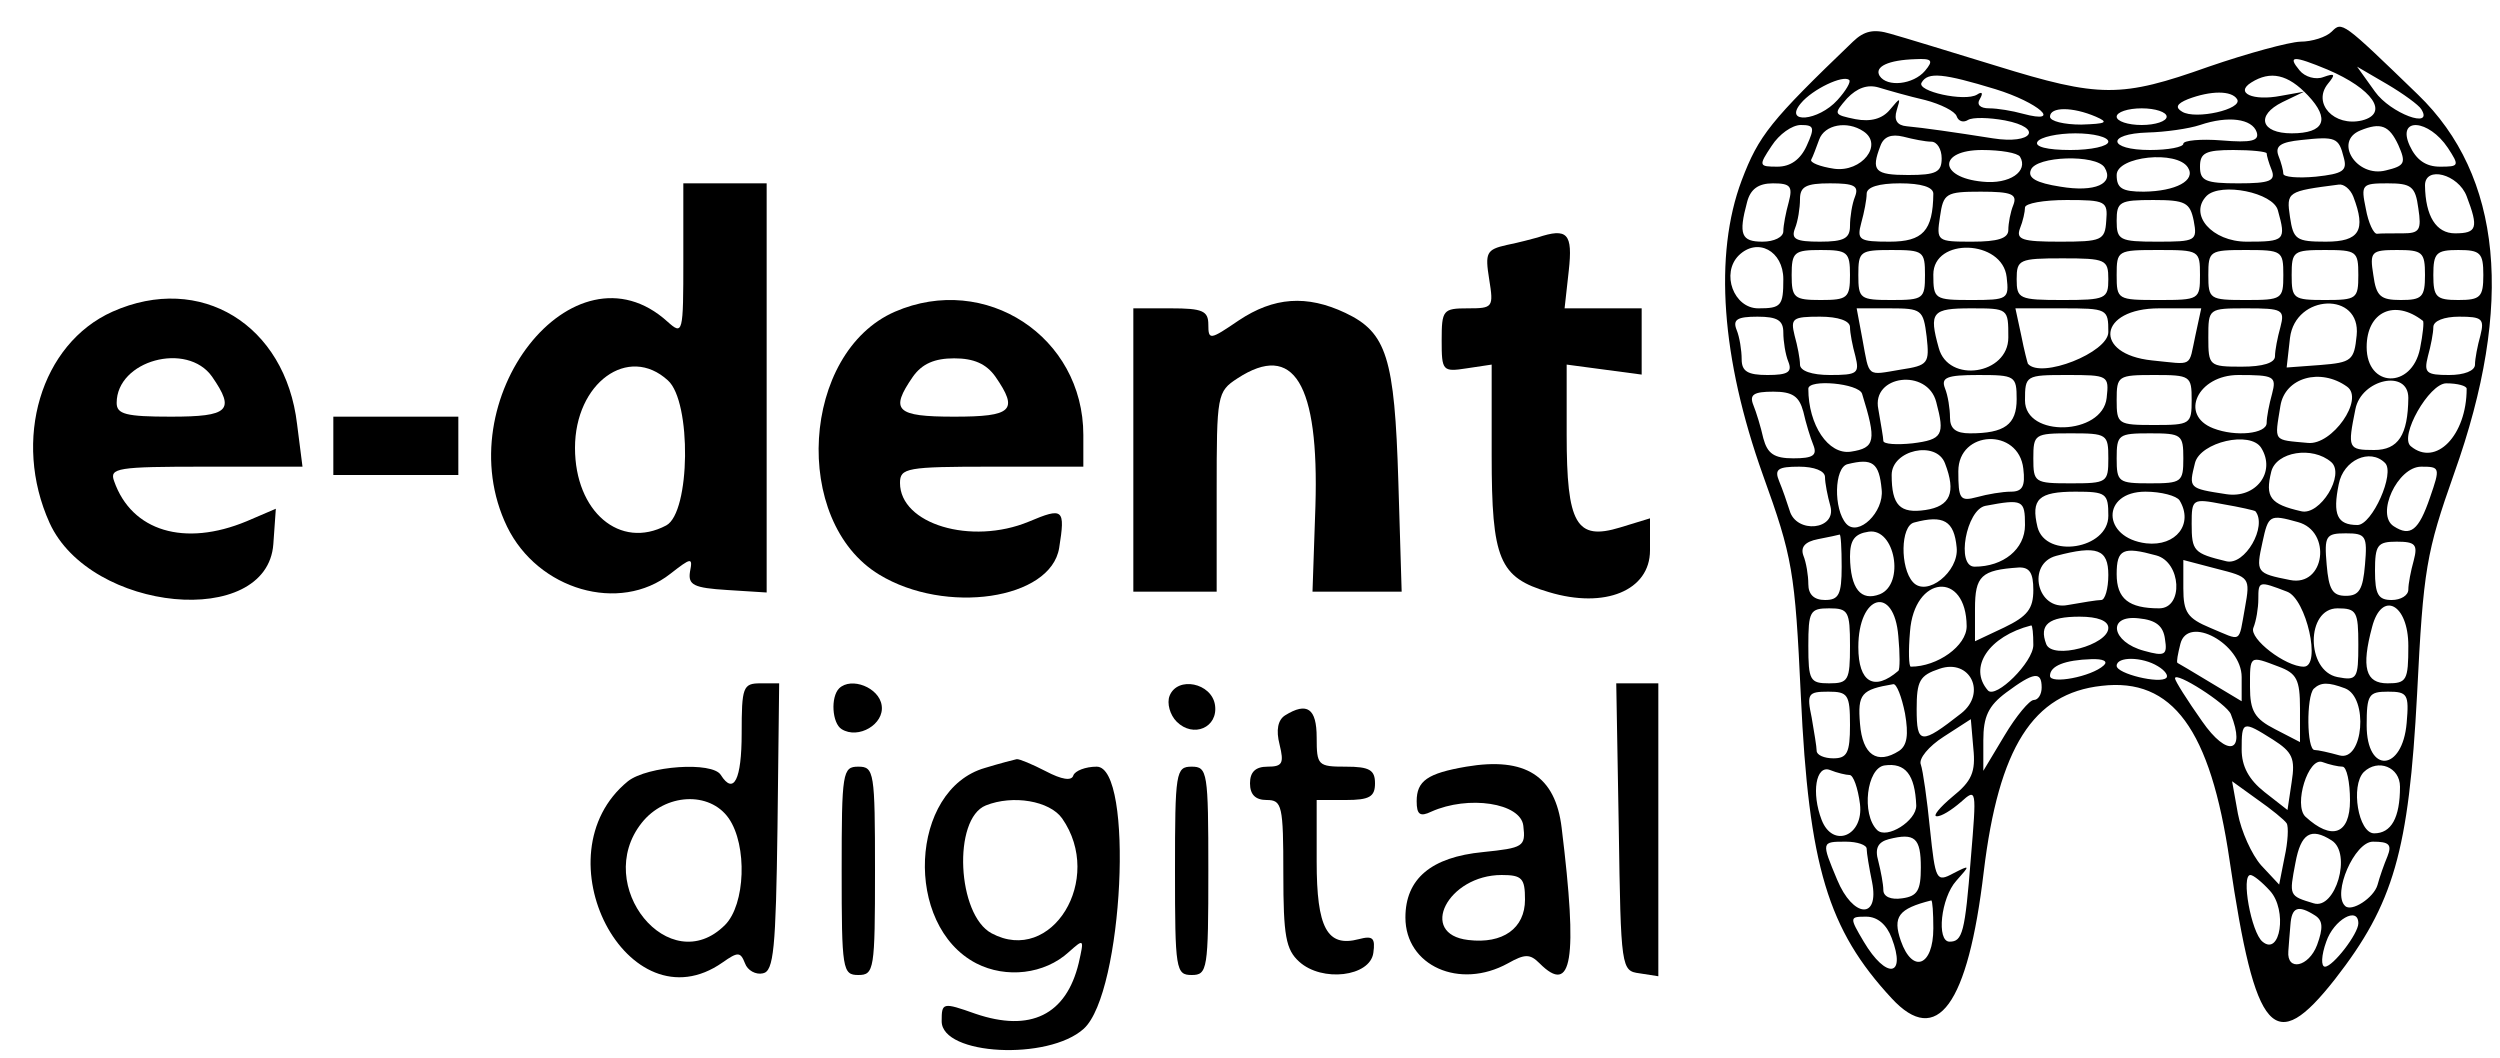
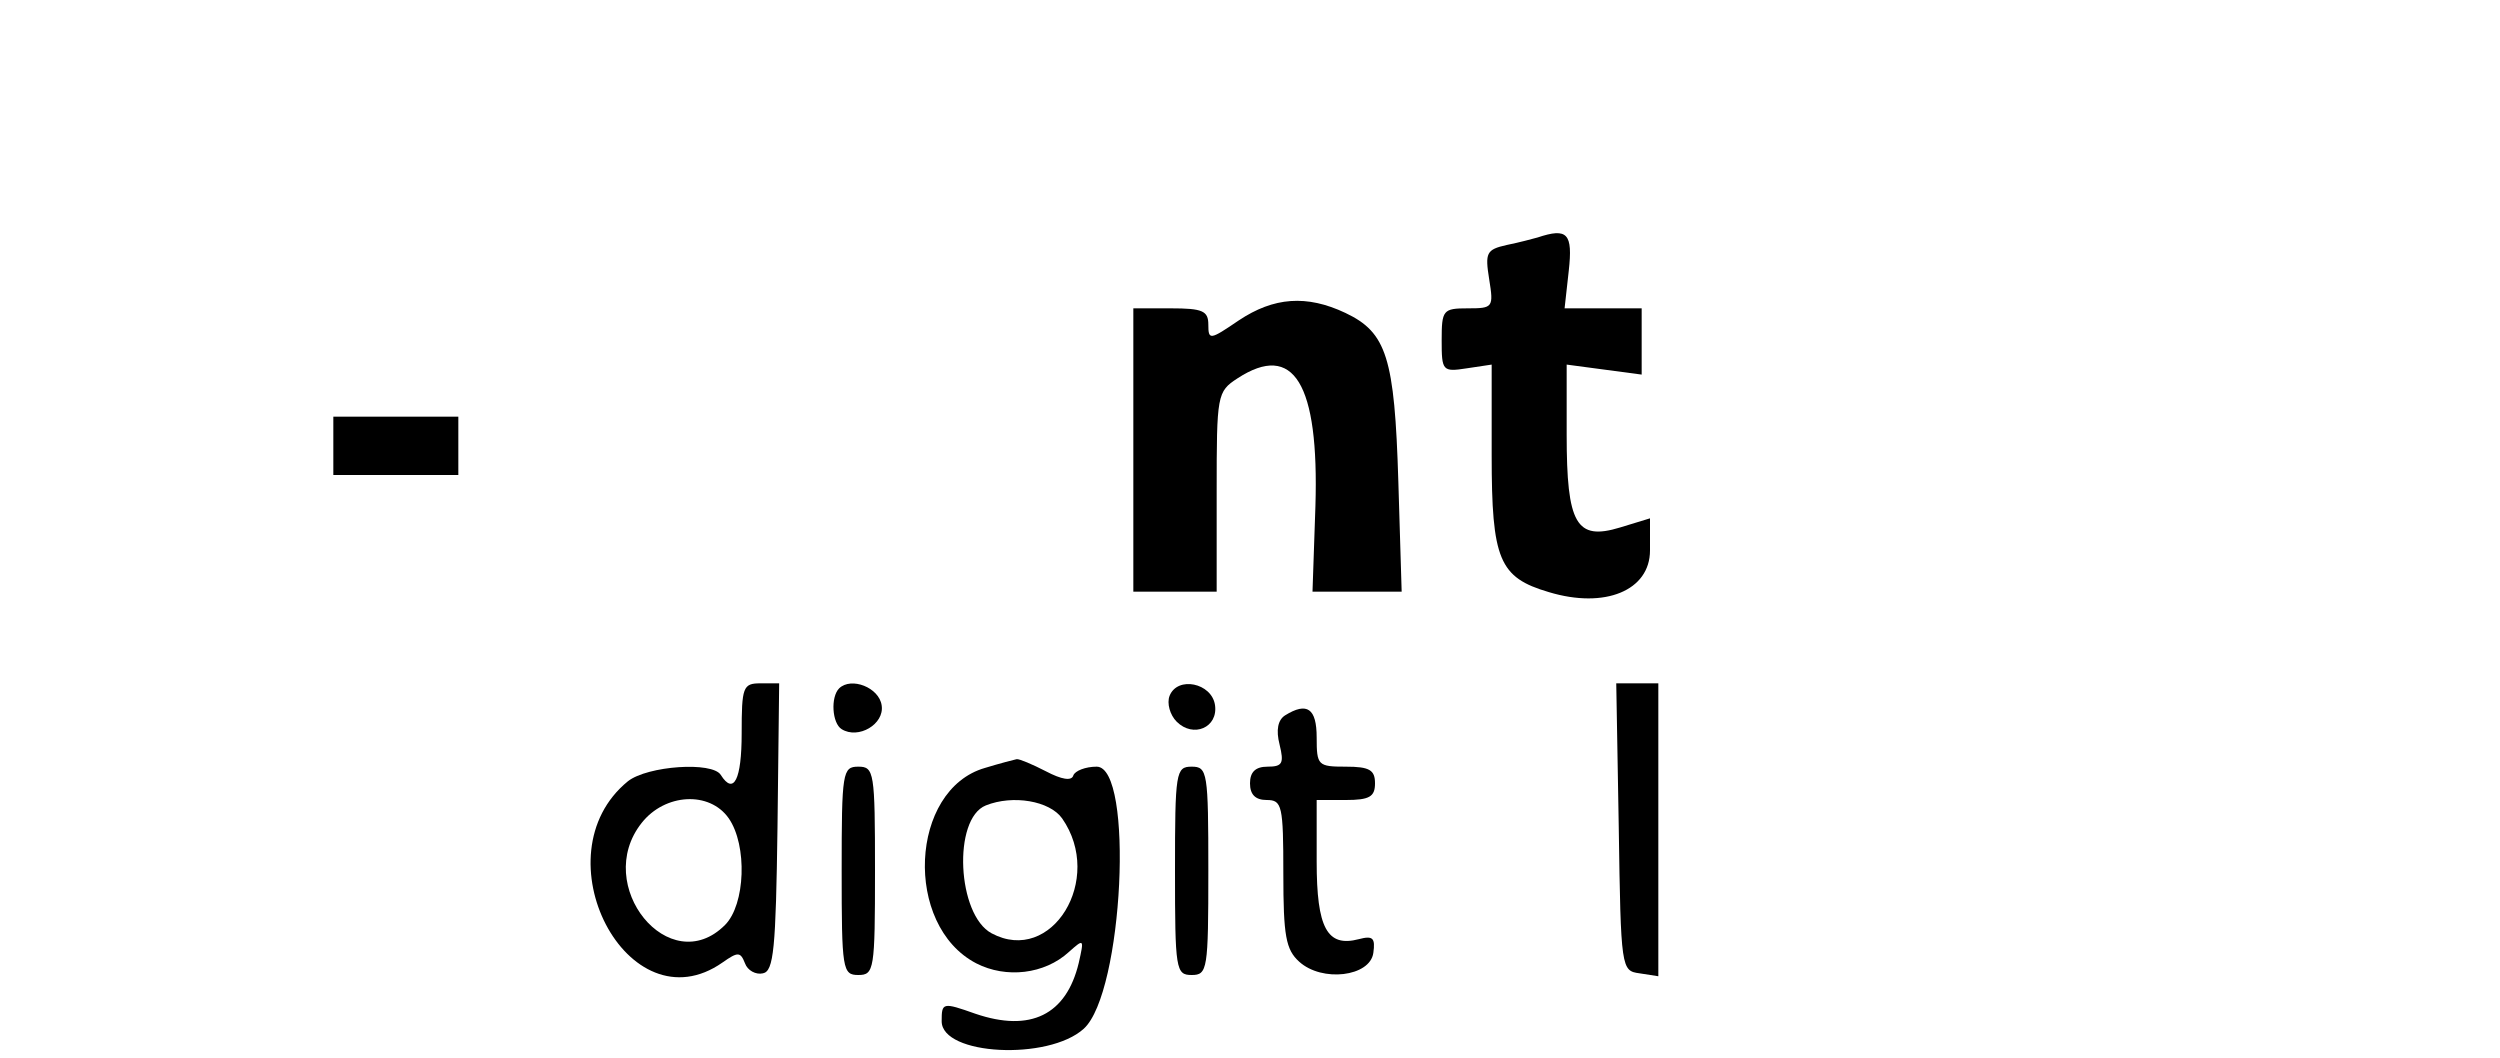
<svg xmlns="http://www.w3.org/2000/svg" version="1.0" width="300pt" height="127pt" viewBox="0 0 300 127" preserveAspectRatio="xMidYMid meet">
  <g transform="translate(0,127) scale(0.05,-0.05)" fill="#000000" stroke="none">
-     <path d="M4447 2440 c-198 -190 -226 -225 -267 -333 -67 -178 -49 -427 51 -707 71 -197 77 -230 91 -530 19 -409 65 -561 218 -726 109 -118 183 -17 221 304 36 298 118 428 283 446 170 20 261 -104 307 -419 62 -421 107 -471 253 -285 141 181 177 307 197 684 15 301 22 340 89 530 145 406 115 714 -87 909 -182 176 -182 176 -207 151 -13 -13 -47 -24 -75 -24 -28 -1 -127 -28 -220 -60 -211 -75 -261 -75 -510 2 -111 34 -225 69 -254 77 -40 12 -63 7 -90 -19z m173 -70 c-28 -33 -91 -40 -109 -12 -13 22 21 38 86 40 40 2 44 -3 23 -28z m966 3 c108 -46 149 -105 83 -122 -67 -16 -120 41 -82 88 19 23 17 26 -11 16 -18 -7 -44 0 -57 16 -30 36 -15 36 67 2z m225 -95 c31 -49 -74 -10 -111 42 l-43 60 72 -42 c39 -23 76 -50 82 -60z m-1401 22 c-46 -51 -130 -58 -88 -8 28 34 102 69 116 56 5 -4 -8 -26 -28 -48z m379 26 c104 -32 163 -85 66 -59 -25 7 -61 13 -81 13 -22 0 -31 9 -22 23 8 14 5 18 -7 10 -29 -18 -147 8 -133 29 15 26 52 22 177 -16z m750 -15 c54 -57 40 -91 -39 -91 -74 0 -87 43 -22 75 l52 25 -56 -10 c-67 -13 -111 7 -71 32 46 29 88 20 136 -31z m-919 -11 c38 -10 72 -27 76 -39 4 -12 16 -16 27 -9 11 7 51 6 89 -1 93 -18 66 -58 -29 -43 -95 15 -165 25 -207 29 -23 2 -31 15 -24 38 10 32 9 32 -16 2 -18 -22 -46 -30 -83 -23 -53 11 -53 12 -20 50 24 25 49 34 76 26 23 -7 72 -21 111 -30z m749 2 c15 -24 -100 -50 -132 -30 -17 10 -13 19 14 30 55 21 105 21 118 0z m-339 -42 c32 -14 25 -17 -35 -19 -41 0 -75 8 -75 19 0 24 54 24 110 0z m170 0 c0 -11 -27 -20 -60 -20 -33 0 -60 9 -60 20 0 11 27 20 60 20 33 0 60 -9 60 -20z m216 -37 c7 -21 -12 -26 -84 -20 -50 4 -92 0 -92 -8 0 -8 -36 -15 -80 -15 -101 0 -106 39 -5 42 41 1 98 9 125 18 68 23 125 15 136 -17z m-1080 -33 c-15 -33 -39 -50 -70 -50 -45 0 -46 2 -14 50 18 28 49 50 70 50 32 0 34 -6 14 -50z m136 35 c49 -32 -4 -99 -70 -90 -34 5 -59 15 -55 22 4 7 12 29 19 48 13 36 67 46 106 20z m1284 -33 c19 -43 16 -50 -30 -61 -70 -18 -126 70 -61 96 49 20 69 12 91 -35z m119 -7 c28 -43 27 -45 -19 -45 -34 0 -57 16 -73 51 -31 69 46 63 92 -6z m-1240 15 c14 0 25 -18 25 -40 0 -33 -13 -40 -80 -40 -81 0 -90 10 -67 70 8 22 26 29 55 22 23 -6 53 -12 67 -12z m425 0 c0 -11 -41 -20 -91 -20 -56 0 -87 8 -79 20 7 11 48 20 91 20 44 0 79 -9 79 -20z m565 -38 c9 -32 -2 -39 -67 -46 -43 -4 -78 -1 -78 7 0 7 -5 27 -12 44 -8 23 6 32 55 37 83 9 90 6 102 -42z m-777 2 c21 -35 -25 -67 -90 -60 -106 10 -107 76 -1 76 45 0 85 -7 91 -16z m592 8 c0 -5 5 -23 12 -40 10 -26 -4 -32 -80 -32 -79 0 -92 6 -92 40 0 33 13 40 80 40 44 0 80 -4 80 -8z m-389 -34 c24 -39 -23 -60 -106 -46 -58 9 -79 21 -71 40 12 34 157 38 177 6z m200 0 c20 -31 -29 -57 -106 -58 -52 0 -65 8 -65 40 0 45 145 60 171 18z m669 -69 c29 -76 25 -89 -28 -89 -45 0 -71 41 -72 115 0 48 80 27 100 -26z m-1627 -14 c-7 -25 -13 -56 -13 -70 0 -14 -22 -25 -50 -25 -51 0 -58 17 -37 95 8 31 27 45 62 45 42 0 48 -7 38 -45z m159 13 c-7 -17 -12 -49 -12 -70 0 -30 -14 -38 -72 -38 -58 0 -70 6 -60 32 7 17 12 49 12 70 0 30 14 38 72 38 58 0 70 -6 60 -32z m188 7 c-1 -89 -25 -115 -105 -115 -73 0 -79 4 -68 45 7 25 13 56 13 70 0 16 29 25 80 25 51 0 80 -9 80 -25z m1008 -7 c31 -81 15 -108 -66 -108 -71 0 -78 5 -86 59 -9 61 -7 62 117 78 12 2 28 -11 35 -29z m156 -28 c8 -52 3 -60 -37 -60 -26 0 -54 0 -62 -1 -8 -1 -21 26 -27 60 -12 58 -10 61 52 61 57 0 67 -7 74 -60z m-972 8 c-7 -17 -12 -44 -12 -60 0 -20 -25 -28 -87 -28 -84 0 -86 1 -77 60 8 56 14 60 98 60 74 0 88 -6 78 -32z m635 -13 c20 -72 17 -75 -75 -75 -83 0 -140 65 -96 110 34 33 160 8 171 -35z m-412 -25 c-3 -47 -11 -50 -112 -50 -90 0 -105 5 -95 32 7 17 12 40 12 50 0 10 45 18 100 18 94 0 99 -3 95 -50z m210 0 c9 -48 5 -50 -88 -50 -90 0 -97 4 -97 50 0 46 7 50 88 50 77 0 88 -6 97 -50z m-985 -140 c0 -64 -5 -70 -60 -70 -59 0 -90 84 -47 127 45 44 107 11 107 -57z m160 10 c0 -55 -6 -60 -70 -60 -64 0 -70 5 -70 60 0 55 6 60 70 60 64 0 70 -5 70 -60z m180 0 c0 -57 -4 -60 -80 -60 -76 0 -80 3 -80 60 0 57 4 60 80 60 76 0 80 -3 80 -60z m196 -5 c6 -53 3 -55 -85 -55 -88 0 -91 2 -91 61 0 90 166 84 176 -6z m464 5 c0 -59 -2 -60 -100 -60 -98 0 -100 1 -100 60 0 59 2 60 100 60 98 0 100 -1 100 -60z m200 0 c0 -58 -3 -60 -90 -60 -87 0 -90 2 -90 60 0 58 3 60 90 60 87 0 90 -2 90 -60z m180 0 c0 -57 -4 -60 -80 -60 -76 0 -80 3 -80 60 0 57 4 60 80 60 76 0 80 -3 80 -60z m160 0 c0 -53 -7 -60 -58 -60 -49 0 -59 9 -66 60 -9 56 -5 60 57 60 61 0 67 -5 67 -60z m140 0 c0 -53 -7 -60 -60 -60 -53 0 -60 7 -60 60 0 53 7 60 60 60 53 0 60 -7 60 -60z m-900 -10 c0 -47 -6 -50 -110 -50 -104 0 -110 3 -110 50 0 47 6 50 110 50 104 0 110 -3 110 -50z m-436 -138 c7 -64 4 -69 -62 -79 -83 -14 -75 -20 -92 72 l-14 75 80 0 c76 0 80 -3 88 -68z m196 -2 c0 -89 -144 -111 -167 -25 -24 86 -16 95 77 95 90 0 90 0 90 -70z m240 13 c0 -49 -162 -113 -193 -76 -1 2 -9 32 -16 68 l-14 65 111 0 c110 0 112 -1 112 -57z m209 -8 c-17 -78 -3 -70 -104 -60 -143 15 -129 125 17 125 l101 0 -14 -65z m204 20 c-7 -25 -13 -56 -13 -70 0 -16 -29 -25 -80 -25 -78 0 -80 2 -80 70 0 70 0 70 92 70 86 0 92 -3 81 -45z m183 -20 c-6 -60 -12 -65 -87 -71 l-81 -6 8 71 c13 106 171 112 160 6z m159 35 c3 -2 0 -32 -7 -67 -20 -97 -128 -94 -128 4 0 85 67 116 135 63z m-1535 -28 c0 -21 5 -53 12 -70 10 -25 -1 -32 -50 -32 -48 0 -62 9 -62 38 0 21 -5 53 -12 70 -10 25 1 32 50 32 48 0 62 -9 62 -38z m160 13 c0 -14 6 -45 13 -70 10 -41 5 -45 -61 -45 -44 0 -72 10 -72 25 0 14 -6 45 -13 70 -10 41 -5 45 61 45 44 0 72 -10 72 -25z m1513 -20 c-7 -25 -13 -56 -13 -70 0 -15 -26 -25 -62 -25 -55 0 -61 5 -51 45 7 25 13 56 13 70 0 15 26 25 62 25 55 0 61 -5 51 -45z m-1113 -153 c0 -61 -29 -82 -112 -82 -34 0 -48 11 -48 38 0 21 -5 53 -12 70 -10 26 4 32 80 32 88 0 92 -2 92 -58z m216 3 c-10 -90 -196 -96 -196 -6 0 60 2 61 101 61 99 0 101 -1 95 -55z m204 -5 c0 -58 -3 -60 -90 -60 -87 0 -90 2 -90 60 0 58 3 60 90 60 87 0 90 -2 90 -60z m193 15 c-7 -25 -13 -56 -13 -70 0 -26 -74 -34 -128 -13 -83 32 -37 128 60 128 86 0 92 -3 81 -45z m180 17 c42 -30 -36 -141 -94 -135 -85 8 -80 1 -66 89 11 68 96 92 160 46z m-1164 -17 c35 -113 32 -130 -27 -139 -54 -8 -102 64 -102 151 0 24 121 13 129 -12z m178 -20 c21 -79 15 -90 -57 -99 -38 -4 -70 -2 -70 6 0 7 -6 41 -12 76 -17 82 118 99 139 17z m1133 10 c-1 -89 -24 -125 -82 -125 -63 0 -64 4 -45 98 14 72 127 97 127 27z m140 22 c0 -112 -74 -188 -134 -138 -29 23 44 151 85 151 27 0 49 -6 49 -13z m-1592 -55 c6 -27 17 -63 24 -80 10 -25 -1 -32 -48 -32 -46 0 -62 11 -72 48 -6 27 -17 63 -24 80 -10 25 1 32 48 32 46 0 62 -11 72 -48z m732 -112 c0 -58 -3 -60 -90 -60 -87 0 -90 2 -90 60 0 58 3 60 90 60 87 0 90 -2 90 -60z m180 0 c0 -57 -4 -60 -80 -60 -76 0 -80 3 -80 60 0 57 4 60 80 60 76 0 80 -3 80 -60z m-384 -25 c5 -42 -2 -55 -30 -55 -20 0 -56 -6 -81 -13 -41 -11 -45 -5 -45 62 0 99 145 105 156 6z m571 50 c36 -58 -13 -122 -84 -111 -91 14 -90 14 -75 75 13 50 133 78 159 36z m-759 -37 c27 -70 13 -103 -47 -112 -61 -9 -81 11 -81 84 0 60 107 84 128 28z m927 3 c34 -30 -27 -129 -72 -118 -75 17 -87 34 -72 95 12 48 99 62 144 23z m-1079 -66 c6 -54 -56 -114 -85 -82 -31 35 -29 135 3 143 60 15 76 4 82 -61z m1208 64 c25 -24 -31 -149 -66 -149 -49 0 -60 25 -45 98 11 58 75 87 111 51z m-1344 -34 c0 -14 6 -45 13 -70 15 -57 -82 -67 -98 -10 -6 19 -17 51 -25 70 -12 29 -3 35 48 35 36 0 62 -10 62 -25z m1452 -49 c-27 -79 -47 -95 -87 -69 -44 28 9 143 66 143 45 0 46 -2 21 -74z m-772 -44 c0 -80 -150 -104 -170 -27 -16 67 2 85 91 85 74 0 79 -4 79 -58z m171 37 c34 -56 -8 -111 -80 -103 -107 13 -108 124 -2 124 38 0 75 -10 82 -21z m-371 -59 c0 -58 -52 -100 -121 -100 -45 0 -20 137 26 146 90 17 95 14 95 -46z m553 33 c29 -36 -25 -131 -70 -120 -78 19 -83 24 -83 90 0 60 2 61 75 47 41 -7 76 -15 78 -17z m-717 -87 c6 -58 -72 -120 -105 -83 -31 34 -30 135 3 143 71 19 96 4 102 -60z m819 61 c82 -22 65 -156 -19 -139 -81 16 -82 18 -66 91 14 65 17 67 85 48z m-1003 -173 c-46 -18 -71 13 -72 90 0 40 11 55 45 60 63 9 87 -125 27 -150z m-92 66 c0 -67 -7 -80 -40 -80 -26 0 -40 13 -40 38 0 21 -5 52 -12 69 -7 20 4 33 35 39 26 5 49 10 52 11 3 2 5 -33 5 -77z m1256 5 c-5 -60 -14 -75 -46 -75 -32 0 -41 15 -46 75 -6 69 -2 75 46 75 48 0 52 -6 46 -75z m117 10 c-7 -25 -13 -56 -13 -70 0 -14 -18 -25 -40 -25 -32 0 -40 13 -40 70 0 62 6 70 52 70 45 0 51 -7 41 -45z m-733 -35 c0 -33 -8 -60 -17 -60 -10 0 -46 -6 -80 -12 -74 -15 -100 99 -28 118 98 26 125 16 125 -46z m115 47 c60 -16 66 -127 7 -127 -73 0 -102 23 -102 82 0 60 15 67 95 45z m213 -125 c-16 -88 -6 -81 -83 -49 -55 23 -65 37 -65 95 l0 68 80 -21 c79 -20 81 -21 68 -93z m-508 42 c0 -45 -14 -63 -70 -90 l-70 -33 0 78 c0 79 15 93 105 99 26 1 35 -13 35 -54z m-160 -87 c0 -47 -70 -97 -134 -97 -5 0 -6 38 -2 84 10 136 135 147 136 13z m769 83 c46 -17 83 -180 40 -180 -44 0 -131 67 -121 93 7 17 12 48 12 69 0 44 1 44 69 18z m-933 -190 c-58 -50 -96 -28 -96 57 0 127 86 150 96 26 4 -42 4 -80 0 -83z m-116 60 c0 -83 -4 -90 -50 -90 -46 0 -50 7 -50 90 0 83 4 90 50 90 46 0 50 -7 50 -90z m1220 3 c0 -82 -3 -87 -50 -78 -76 15 -76 165 0 165 46 0 50 -8 50 -87z m120 -3 c0 -83 -4 -90 -50 -90 -53 0 -63 38 -37 135 23 89 87 56 87 -45z m-720 43 c0 -41 -134 -77 -149 -39 -18 47 6 66 80 66 44 0 69 -10 69 -27z m136 -27 c6 -38 0 -42 -50 -28 -79 21 -90 87 -13 78 41 -4 59 -18 63 -50z m-316 -14 c0 -41 -90 -130 -109 -109 -48 55 2 130 104 156 3 0 5 -20 5 -47z m500 -77 l0 -58 -75 45 c-41 25 -77 46 -79 47 -3 2 1 22 7 46 18 70 147 0 147 -80z m-673 -87 c-97 -76 -107 -75 -107 10 0 68 7 81 55 97 73 25 114 -58 52 -107z m342 115 c-29 -27 -129 -46 -129 -25 0 24 36 38 99 40 29 1 41 -5 30 -15z m130 -2 c17 -10 26 -23 20 -28 -15 -15 -119 10 -119 29 0 23 62 22 99 -1z m290 -1 c43 -16 51 -31 51 -100 l0 -81 -60 31 c-49 25 -60 44 -60 101 0 77 -2 76 69 49z m-569 -50 c0 -16 -8 -30 -19 -30 -10 0 -42 -38 -70 -85 l-51 -85 0 73 c0 57 12 83 55 115 66 49 85 52 85 12z m454 -64 c37 -93 -8 -105 -69 -17 -36 51 -65 97 -65 103 0 18 124 -61 134 -86z m-782 2 c9 -52 5 -77 -14 -90 -53 -34 -88 -10 -94 65 -6 72 3 82 80 95 8 1 20 -30 28 -70z m1056 60 c57 -22 44 -176 -13 -161 -25 7 -52 13 -60 13 -19 0 -20 128 -2 147 17 16 35 16 75 1z m-1188 -88 c0 -67 -7 -80 -40 -80 -22 0 -40 8 -40 18 0 9 -6 45 -12 80 -12 57 -9 62 40 62 47 0 52 -7 52 -80z m1336 5 c-10 -117 -96 -123 -96 -6 0 74 5 81 51 81 47 0 51 -6 45 -75z m-1090 -177 c-31 -26 -48 -47 -38 -47 11 -1 36 15 58 34 38 34 38 32 24 -135 -14 -178 -20 -200 -51 -200 -32 0 -21 105 16 146 34 38 34 39 -7 18 -41 -22 -43 -17 -56 106 -7 71 -17 141 -22 155 -6 14 19 44 55 67 l65 42 6 -70 c6 -57 -4 -79 -50 -116z m769 137 c47 -30 54 -45 45 -102 l-10 -67 -55 43 c-38 30 -55 62 -55 102 0 69 2 70 75 24z m-856 -158 c1 -37 -71 -82 -94 -59 -38 38 -25 149 18 155 50 7 73 -22 76 -96z m1023 93 c10 0 18 -37 18 -81 0 -82 -44 -97 -107 -39 -29 28 7 144 41 131 16 -6 38 -11 48 -11z m-1183 -20 c9 0 20 -31 25 -70 9 -76 -65 -107 -92 -38 -25 65 -14 133 20 120 17 -7 39 -12 47 -12z m1321 -28 c0 -75 -21 -112 -62 -112 -38 0 -57 114 -25 147 34 33 87 12 87 -35z m-272 -88 c5 -8 3 -45 -5 -81 l-13 -66 -43 46 c-23 26 -48 82 -56 124 l-14 78 61 -44 c33 -23 65 -49 70 -57z m-878 -106 c0 -55 -8 -69 -45 -74 -27 -4 -45 4 -45 20 0 14 -6 45 -12 69 -9 31 -1 46 25 53 63 16 77 3 77 -68z m986 65 c49 -31 9 -167 -43 -151 -60 18 -59 18 -44 97 13 71 37 86 87 54z m-1116 -20 c0 -10 6 -46 13 -80 18 -91 -46 -86 -84 6 -38 91 -38 91 21 91 28 0 50 -8 50 -17z m1250 -18 c-8 -19 -19 -50 -24 -69 -9 -31 -63 -66 -78 -50 -31 30 23 154 67 154 39 0 46 -7 35 -35z m-282 -83 c42 -46 25 -158 -18 -122 -27 22 -52 160 -29 160 7 0 28 -17 47 -38z m-808 -90 c0 -91 -50 -110 -78 -30 -20 58 -6 77 73 97 3 0 5 -30 5 -67z m916 31 c19 -12 20 -30 5 -71 -20 -53 -73 -64 -69 -15 1 13 3 41 5 63 3 43 18 49 59 23z m-1016 -54 c36 -94 -13 -100 -67 -9 -35 59 -34 60 6 60 27 0 49 -19 61 -51z m1120 35 c0 -25 -61 -104 -80 -104 -10 0 -9 27 3 60 18 53 77 86 77 44z" />
-     <path d="M1640 1917 c0 -178 -1 -182 -38 -149 -225 204 -532 -188 -385 -492 74 -152 270 -209 392 -113 50 39 54 40 47 5 -5 -32 9 -39 89 -44 l95 -6 0 491 0 491 -100 0 -100 0 0 -183z m-37 -290 c57 -51 54 -317 -4 -348 -111 -59 -219 33 -219 186 0 156 128 249 223 162z" />
    <path d="M3690 1970 c-11 -3 -44 -12 -74 -18 -49 -11 -52 -19 -42 -82 11 -68 9 -70 -51 -70 -60 0 -63 -4 -63 -77 0 -73 2 -76 60 -67 l60 9 0 -218 c0 -250 18 -293 137 -328 135 -41 243 4 243 100 l0 77 -72 -22 c-105 -32 -128 8 -128 223 l0 168 90 -12 90 -12 0 79 0 80 -93 0 -92 0 10 90 c10 90 -3 104 -75 80z" />
-     <path d="M270 1792 c-172 -77 -241 -308 -151 -507 98 -215 522 -255 537 -51 l6 85 -70 -30 c-149 -62 -276 -24 -318 96 -12 32 7 35 219 35 l233 0 -13 102 c-28 239 -232 364 -443 270z m239 -156 c56 -81 41 -96 -99 -96 -108 0 -130 6 -130 33 0 102 169 148 229 63z" />
-     <path d="M2148 1792 c-225 -98 -249 -503 -38 -631 159 -97 412 -60 432 64 15 94 10 98 -73 63 -138 -57 -309 -6 -309 93 0 36 16 39 220 39 l220 0 0 76 c0 236 -235 390 -452 296z m241 -156 c56 -81 41 -96 -99 -96 -140 0 -155 15 -99 96 22 31 52 44 99 44 47 0 77 -13 99 -44z" />
    <path d="M2973 1771 c-69 -47 -73 -48 -73 -10 0 33 -14 39 -90 39 l-90 0 0 -340 0 -340 100 0 100 0 0 240 c0 233 1 240 50 272 135 88 196 -12 187 -307 l-7 -205 107 0 107 0 -8 265 c-9 297 -28 357 -127 404 -93 44 -172 38 -256 -18z" />
    <path d="M800 1470 l0 -70 150 0 150 0 0 70 0 70 -150 0 -150 0 0 -70z" />
    <path d="M1780 780 c0 -111 -19 -149 -50 -100 -20 33 -176 22 -223 -15 -217 -177 0 -594 227 -435 37 26 43 26 54 -2 6 -17 26 -28 43 -24 26 5 31 59 35 351 l4 345 -45 0 c-42 0 -45 -9 -45 -120z m-31 -204 c45 -65 40 -207 -9 -256 -133 -133 -319 95 -200 245 56 71 163 77 209 11z" />
-     <path d="M2014 888 c-21 -21 -17 -84 6 -98 40 -25 103 12 96 57 -6 43 -73 69 -102 41z" />
+     <path d="M2014 888 c-21 -21 -17 -84 6 -98 40 -25 103 12 96 57 -6 43 -73 69 -102 41" />
    <path d="M2807 870 c-7 -18 1 -46 17 -62 40 -40 100 -14 92 40 -8 53 -90 70 -109 22z" />
    <path d="M3885 555 c5 -341 6 -345 50 -351 l45 -7 0 352 0 351 -50 0 -51 0 6 -345z" />
    <path d="M3084 823 c-17 -11 -22 -35 -13 -70 11 -45 7 -53 -29 -53 -29 0 -42 -13 -42 -40 0 -27 13 -40 40 -40 37 0 40 -13 40 -177 0 -149 6 -182 38 -211 55 -50 170 -36 178 21 5 36 -1 42 -35 33 -76 -20 -101 27 -101 186 l0 148 70 0 c57 0 70 8 70 40 0 32 -13 40 -70 40 -67 0 -70 3 -70 70 0 70 -23 86 -76 53z" />
    <path d="M2364 697 c-181 -52 -196 -378 -21 -469 72 -37 164 -26 222 27 37 33 37 32 24 -26 -30 -125 -116 -167 -248 -122 -79 28 -81 27 -81 -18 0 -82 256 -95 341 -18 95 86 121 629 31 629 -27 0 -52 -10 -56 -21 -4 -14 -28 -10 -66 10 -33 17 -64 30 -70 29 -5 -1 -40 -10 -76 -21z m185 -121 c102 -146 -25 -353 -169 -276 -83 44 -94 275 -14 307 65 26 153 11 183 -31z" />
-     <path d="M3519 700 c-93 -16 -119 -34 -119 -83 0 -32 8 -38 35 -25 89 40 215 21 221 -34 6 -50 0 -53 -97 -63 -124 -12 -186 -64 -186 -157 0 -116 130 -174 246 -110 41 23 53 23 76 0 78 -78 92 7 53 325 -15 125 -87 171 -229 147z m141 -319 c0 -69 -53 -107 -136 -97 -122 14 -49 156 80 156 49 0 56 -8 56 -59z" />
    <path d="M2020 450 c0 -237 2 -250 40 -250 38 0 40 13 40 250 0 237 -2 250 -40 250 -38 0 -40 -13 -40 -250z" />
    <path d="M2820 450 c0 -237 2 -250 40 -250 38 0 40 13 40 250 0 237 -2 250 -40 250 -38 0 -40 -13 -40 -250z" />
  </g>
</svg>